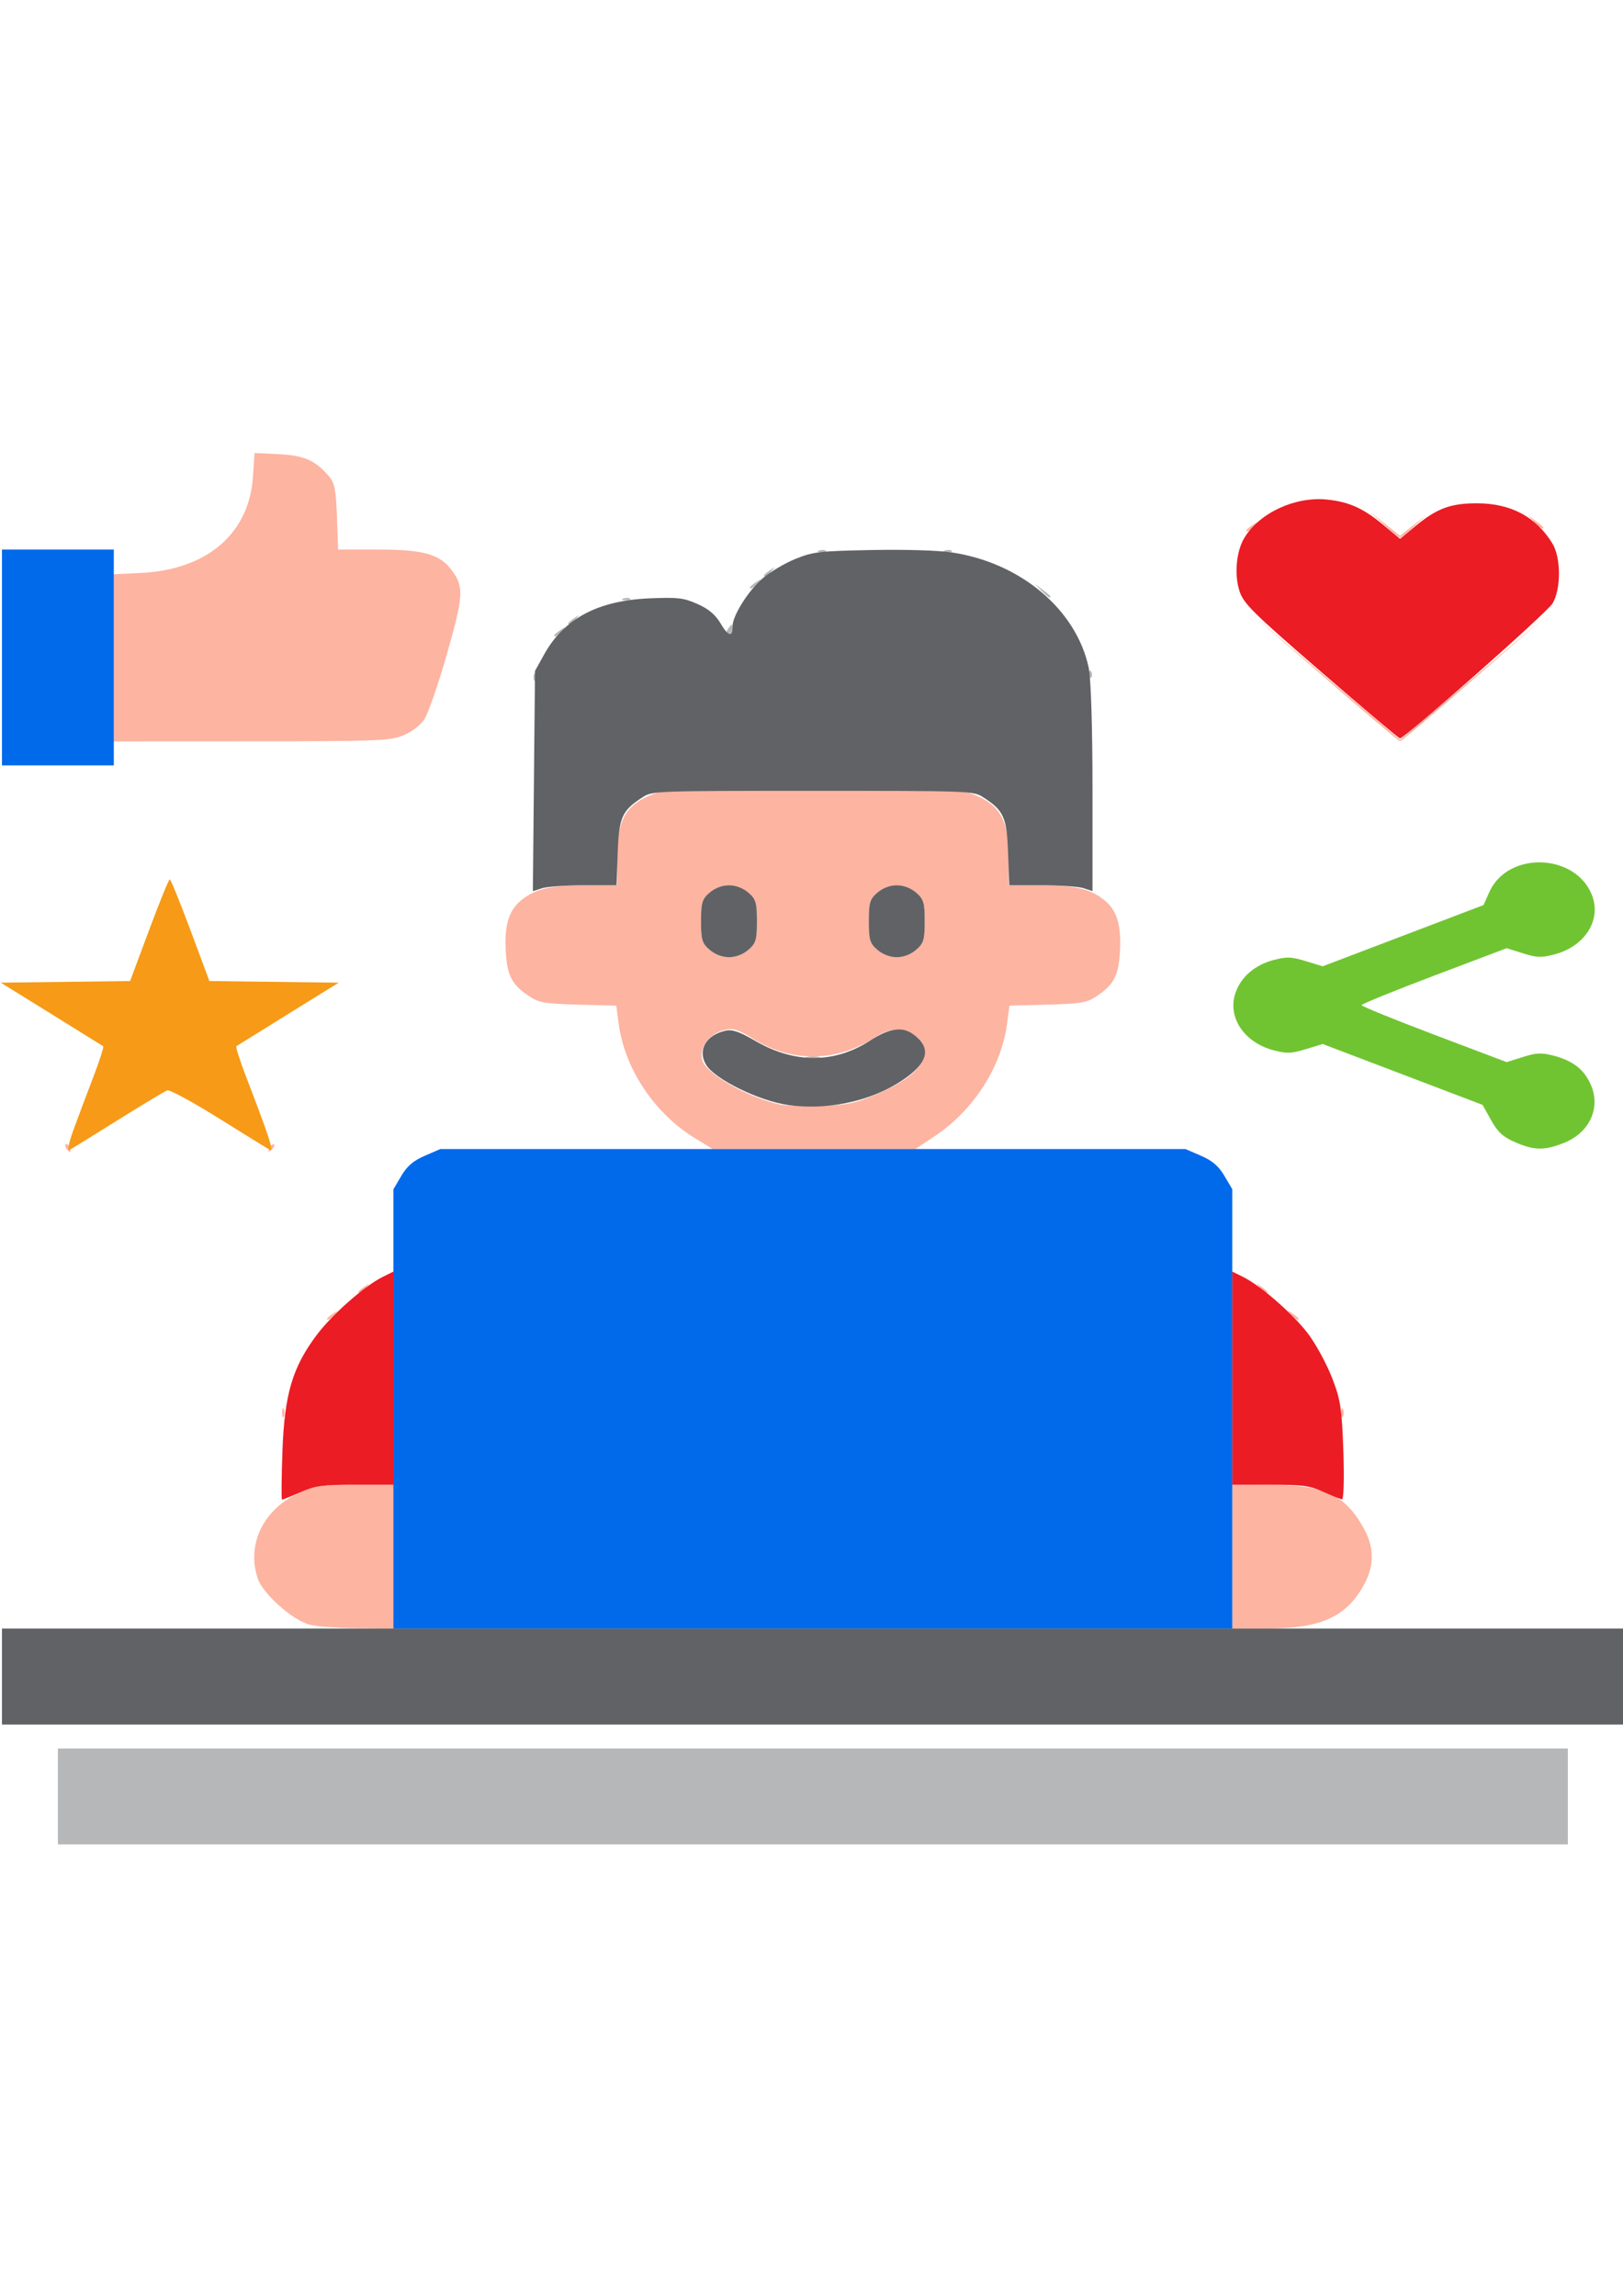
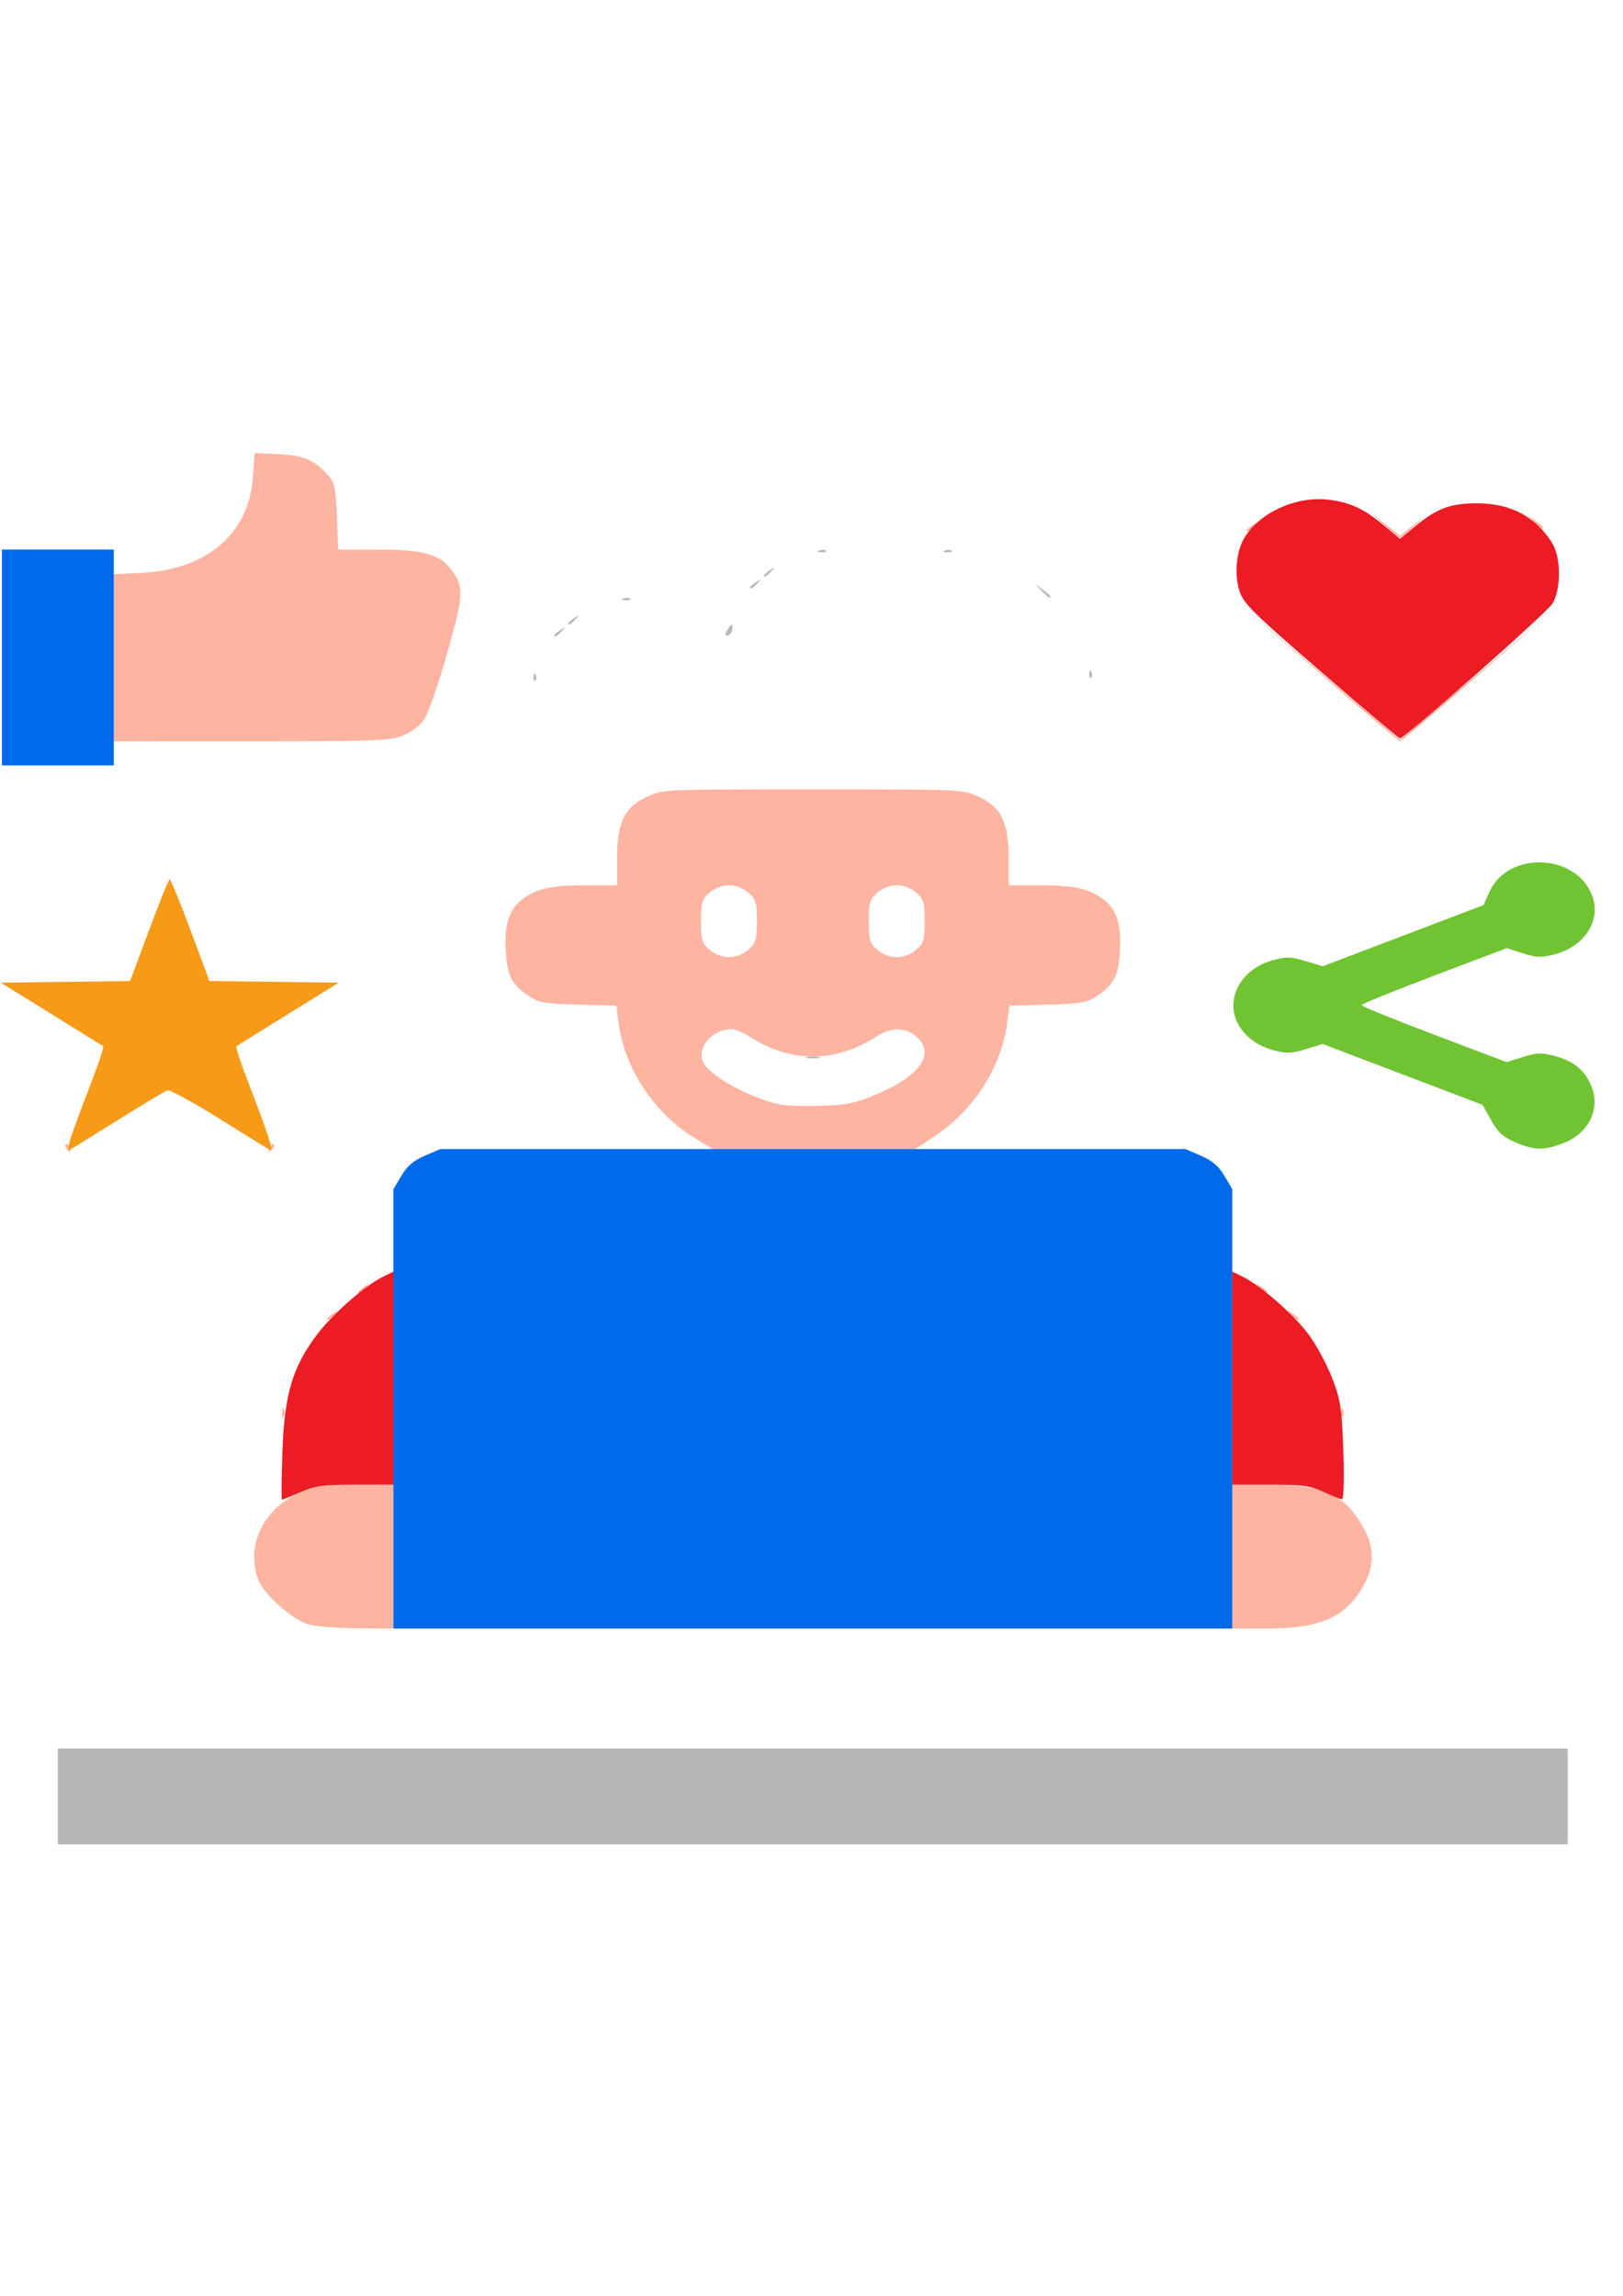
<svg xmlns="http://www.w3.org/2000/svg" width="210mm" height="297mm" viewBox="0 0 210 297" id="svg1350">
  <defs id="defs1347" />
  <g id="layer1">
    <path style="fill:#fdb4a1;stroke-width:0.419" d="m 40.053,210.177 c -2.22,-0.6 -6.005,-3.961 -6.686,-5.936 -1.539,-4.467 0.758,-9.117 5.531,-11.195 1.979,-0.862 2.8,-0.974 7.123,-0.974 h 4.886 v 9.306 9.306 l -4.636,-0.04 c -2.55,-0.022 -5.348,-0.232 -6.218,-0.467 z M 159.446,201.378 v -9.306 l 4.862,0.009 c 7.032,0.012 9.707,1.25 12.139,5.614 1.393,2.499 1.396,4.856 0.012,7.367 -2.267,4.111 -5.552,5.601 -12.377,5.614 l -4.636,0.009 z M 36.506,182.766 c 0,-0.533 0.103,-0.751 0.228,-0.485 0.125,0.267 0.125,0.703 0,0.969 -0.125,0.267 -0.228,0.049 -0.228,-0.485 z m 137.031,0 c 0,-0.533 0.103,-0.751 0.228,-0.485 0.125,0.267 0.125,0.703 0,0.969 -0.125,0.267 -0.228,0.049 -0.228,-0.485 z M 42.314,170.599 c 0,-0.081 0.356,-0.386 0.791,-0.679 0.717,-0.482 0.733,-0.469 0.171,0.146 -0.591,0.646 -0.962,0.851 -0.962,0.532 z m 124.762,-0.532 c -0.563,-0.615 -0.547,-0.629 0.171,-0.146 0.753,0.507 0.993,0.825 0.621,0.825 -0.094,0 -0.45,-0.305 -0.791,-0.679 z M 46.384,167.109 c 0,-0.081 0.356,-0.386 0.791,-0.679 0.717,-0.482 0.733,-0.469 0.171,0.146 -0.591,0.646 -0.962,0.851 -0.962,0.532 z m 116.622,-0.532 c -0.563,-0.615 -0.547,-0.629 0.171,-0.146 0.753,0.507 0.993,0.825 0.621,0.825 -0.094,0 -0.45,-0.305 -0.791,-0.679 z M 8.603,148.618 c -0.164,-0.227 -0.201,-0.497 -0.083,-0.598 0.119,-0.102 0.336,0.084 0.483,0.414 0.306,0.683 0.045,0.803 -0.401,0.185 z M 34.881,148.53 c 0.17,-0.382 0.423,-0.598 0.562,-0.478 0.139,0.119 2.89e-4,0.432 -0.309,0.695 -0.447,0.38 -0.499,0.336 -0.253,-0.217 z m 55.112,-1.241 c -5.317,-3.234 -9.17,-9.006 -9.949,-14.905 l -0.302,-2.286 -4.889,-0.13 c -4.083,-0.109 -5.095,-0.262 -6.136,-0.929 -2.444,-1.567 -3.085,-2.716 -3.27,-5.866 -0.207,-3.515 0.377,-5.425 2.07,-6.772 1.799,-1.431 3.783,-1.879 8.331,-1.879 h 4.003 v -3.602 c 0,-4.621 1.023,-6.624 4.053,-7.934 1.998,-0.864 2.204,-0.872 21.273,-0.872 19.069,0 19.274,0.009 21.273,0.872 3.03,1.31 4.053,3.313 4.053,7.934 v 3.602 h 4.003 c 4.548,0 6.532,0.448 8.331,1.879 1.693,1.347 2.277,3.257 2.07,6.772 -0.186,3.151 -0.826,4.3 -3.27,5.866 -1.042,0.668 -2.053,0.821 -6.136,0.929 l -4.889,0.13 -0.302,2.286 c -0.754,5.717 -4.352,11.284 -9.489,14.682 l -2.385,1.578 H 105.327 92.221 Z m 23.533,-5.774 c 5.62,-2.381 7.555,-5.25 5.012,-7.43 -1.447,-1.24 -3.277,-1.219 -5.247,0.06 -5.192,3.371 -11.039,3.371 -16.23,0 -0.857,-0.556 -1.916,-1.011 -2.353,-1.011 -2.42,0 -4.399,2.088 -3.827,4.039 0.517,1.767 5.719,4.735 9.999,5.705 0.746,0.169 3.15,0.248 5.341,0.176 3.5,-0.115 4.388,-0.302 7.305,-1.538 z M 96.83,122.875 c 0.97,-0.832 1.11,-1.299 1.11,-3.701 0,-2.402 -0.14,-2.87 -1.11,-3.701 -0.7,-0.6 -1.627,-0.952 -2.508,-0.952 -0.881,0 -1.808,0.352 -2.508,0.952 -0.97,0.832 -1.11,1.299 -1.11,3.701 0,2.402 0.14,2.87 1.11,3.701 0.7,0.6 1.627,0.952 2.508,0.952 0.881,0 1.808,-0.352 2.508,-0.952 z m 21.708,0 c 0.97,-0.832 1.11,-1.299 1.11,-3.701 0,-2.402 -0.14,-2.87 -1.11,-3.701 -0.7,-0.6 -1.627,-0.952 -2.508,-0.952 -0.881,0 -1.808,0.352 -2.508,0.952 -0.97,0.832 -1.11,1.299 -1.11,3.701 0,2.402 0.14,2.87 1.11,3.701 0.7,0.6 1.627,0.952 2.508,0.952 0.881,0 1.808,-0.352 2.508,-0.952 z M 14.727,85.102 V 74.294 l 3.514,-0.174 c 8.574,-0.426 13.994,-5.087 14.492,-12.463 l 0.206,-3.054 3.09,0.15 c 3.301,0.16 4.719,0.771 6.483,2.794 0.78,0.895 0.957,1.761 1.086,5.308 l 0.153,4.238 h 5.179 c 5.776,0 7.918,0.584 9.437,2.572 1.695,2.218 1.642,3.292 -0.541,10.953 -1.131,3.971 -2.47,7.807 -2.975,8.526 -0.53,0.755 -1.7,1.611 -2.77,2.027 -1.704,0.663 -3.276,0.722 -19.603,0.73 l -17.751,0.009 z m 156.474,2.374 -9.719,-8.434 9.836,8.333 9.836,8.333 9.61,-8.139 9.61,-8.139 -9.493,8.24 c -5.221,4.532 -9.598,8.24 -9.727,8.24 -0.129,0 -4.608,-3.795 -9.953,-8.434 z m 7.897,-19.582 -1.788,-1.648 1.92,1.531 1.92,1.531 1.697,-1.338 1.698,-1.338 -1.559,1.454 c -0.857,0.8 -1.681,1.454 -1.83,1.454 -0.149,0 -1.076,-0.742 -2.059,-1.648 z m -17.842,0.726 c 0,-0.081 0.356,-0.386 0.791,-0.679 0.717,-0.482 0.733,-0.469 0.171,0.146 -0.591,0.646 -0.962,0.851 -0.962,0.532 z m 37.267,-1.114 -0.862,-0.872 1.018,0.739 c 0.56,0.406 1.018,0.799 1.018,0.872 0,0.31 -0.364,0.081 -1.174,-0.739 z" id="path1380" />
    <path style="fill:#b5b7b9;stroke-width:0.419" d="m 7.491,232.399 v -6.204 h 97.685 97.685 v 6.204 6.204 H 105.176 7.491 Z M 104.385,136.744 c 0.435,-0.098 1.148,-0.098 1.583,0 0.435,0.098 0.079,0.177 -0.791,0.177 -0.871,0 -1.227,-0.08 -0.791,-0.177 z M 69.032,87.54 c 0.022,-0.452 0.129,-0.544 0.273,-0.234 0.131,0.28 0.115,0.614 -0.036,0.743 -0.15,0.129 -0.257,-0.1 -0.238,-0.509 z M 140.94,87.152 c 0.022,-0.452 0.129,-0.544 0.273,-0.234 0.131,0.28 0.115,0.614 -0.036,0.743 -0.15,0.129 -0.257,-0.1 -0.238,-0.509 z M 71.71,82.191 c 0,-0.081 0.356,-0.386 0.791,-0.679 0.717,-0.482 0.733,-0.469 0.171,0.146 -0.591,0.646 -0.962,0.851 -0.962,0.532 z m 22.167,-0.122 c 0.003,-0.173 0.204,-0.575 0.445,-0.895 0.378,-0.501 0.439,-0.491 0.445,0.074 0.003,0.361 -0.197,0.764 -0.445,0.895 -0.249,0.132 -0.449,0.098 -0.445,-0.074 z M 73.519,80.64 c 0,-0.081 0.356,-0.386 0.791,-0.679 0.717,-0.482 0.733,-0.469 0.171,0.146 -0.591,0.646 -0.962,0.851 -0.962,0.532 z m 7.151,-3.221 c 0.326,-0.112 0.717,-0.098 0.867,0.031 0.15,0.129 -0.117,0.22 -0.594,0.204 -0.527,-0.019 -0.634,-0.11 -0.273,-0.234 z m 54.085,-0.995 -0.862,-0.872 1.018,0.739 c 0.956,0.694 1.223,1.006 0.862,1.006 -0.086,0 -0.544,-0.393 -1.018,-0.872 z M 97.036,75.987 c 0,-0.081 0.356,-0.386 0.791,-0.679 0.717,-0.482 0.733,-0.469 0.171,0.146 -0.591,0.646 -0.962,0.851 -0.962,0.532 z m 1.809,-1.551 c 0,-0.081 0.356,-0.386 0.791,-0.679 0.717,-0.482 0.733,-0.469 0.171,0.146 -0.591,0.646 -0.962,0.851 -0.962,0.532 z m 7.151,-3.221 c 0.326,-0.112 0.717,-0.098 0.867,0.031 0.15,0.129 -0.117,0.22 -0.594,0.204 -0.527,-0.019 -0.634,-0.11 -0.273,-0.234 z m 16.281,0 c 0.326,-0.112 0.717,-0.098 0.867,0.031 0.15,0.129 -0.117,0.22 -0.594,0.204 -0.527,-0.019 -0.634,-0.11 -0.273,-0.234 z" id="path1378" />
    <path style="fill:#f69a17;stroke-width:0.419" d="m 9.484,146.225 c 0.562,-1.549 1.708,-4.599 2.545,-6.778 0.838,-2.179 1.431,-4.025 1.319,-4.102 -0.112,-0.078 -3.14,-1.96 -6.727,-4.182 l -6.523,-4.04 8.368,-0.105 8.368,-0.105 2.452,-6.579 c 1.349,-3.618 2.554,-6.579 2.678,-6.579 0.124,0 1.33,2.96 2.678,6.579 l 2.452,6.579 8.368,0.105 8.368,0.105 -6.523,4.04 c -3.588,2.222 -6.615,4.104 -6.727,4.182 -0.112,0.078 0.481,1.924 1.319,4.102 2.932,7.625 3.575,9.598 3.035,9.313 -0.293,-0.154 -3.273,-1.993 -6.622,-4.086 -3.349,-2.093 -6.346,-3.721 -6.66,-3.618 -0.313,0.103 -3.17,1.816 -6.347,3.807 -3.177,1.991 -6.017,3.745 -6.309,3.899 -0.319,0.167 -0.122,-0.851 0.49,-2.537 z" id="path1376" />
    <path style="fill:#70c432;stroke-width:0.419" d="m 196.061,147.771 c -1.581,-0.684 -2.258,-1.302 -3.125,-2.855 l -1.107,-1.983 -10.342,-3.937 -10.342,-3.937 -2.178,0.663 c -1.88,0.573 -2.443,0.595 -4.116,0.166 -3.88,-0.997 -6.088,-4.308 -4.983,-7.472 0.724,-2.071 2.533,-3.611 4.983,-4.24 1.672,-0.43 2.235,-0.407 4.116,0.166 l 2.178,0.663 10.405,-3.961 10.405,-3.961 0.741,-1.664 c 2.42,-5.433 11.398,-5.037 13.364,0.59 1.106,3.166 -1.102,6.475 -4.987,7.473 -1.677,0.431 -2.227,0.409 -4.033,-0.16 l -2.091,-0.659 -9.384,3.55 c -5.161,1.953 -9.384,3.671 -9.384,3.819 0,0.148 4.223,1.867 9.384,3.819 l 9.384,3.55 2.091,-0.659 c 1.755,-0.553 2.38,-0.585 3.896,-0.195 2.563,0.658 4.001,1.762 4.886,3.747 1.35,3.032 -0.16,6.275 -3.533,7.588 -2.497,0.972 -3.775,0.949 -6.226,-0.111 z" id="path1374" />
    <path style="fill:#006aeb;stroke-width:0.419" d="m 50.907,182.267 v -28.418 l 1.018,-1.73 c 0.743,-1.264 1.561,-1.965 3.035,-2.603 l 2.018,-0.872 h 48.199 48.199 l 2.018,0.872 c 1.474,0.637 2.292,1.339 3.035,2.603 l 1.018,1.73 v 28.418 28.418 H 105.176 50.907 Z M 0.255,85.052 V 71.093 H 7.491 14.727 V 85.052 99.011 H 7.491 0.255 Z" id="path1372" />
    <path style="fill:#eb1c24;stroke-width:0.419" d="m 36.545,187.71 c 0.266,-7.368 1.299,-10.848 4.466,-15.05 1.991,-2.641 6.155,-6.302 8.487,-7.462 l 1.409,-0.7 v 13.787 13.787 h -4.898 c -4.327,0 -5.158,0.113 -7.123,0.968 -1.224,0.532 -2.302,0.969 -2.397,0.969 -0.094,7.8e-4 -0.069,-2.834 0.056,-6.299 z m 134.677,5.28 c -1.762,-0.801 -2.637,-0.917 -6.897,-0.917 h -4.879 v -13.787 -13.787 l 1.409,0.7 c 2.298,1.143 6.485,4.806 8.407,7.355 0.986,1.308 2.364,3.835 3.063,5.617 1.125,2.869 1.295,3.958 1.491,9.54 0.124,3.529 0.046,6.278 -0.177,6.249 -0.219,-0.029 -1.306,-0.465 -2.416,-0.969 z M 170.916,86.894 c -8.904,-7.708 -10.03,-8.825 -10.554,-10.478 -0.676,-2.129 -0.395,-5.114 0.643,-6.835 1.951,-3.234 6.564,-5.373 10.686,-4.955 2.856,0.29 4.696,1.119 7.313,3.294 l 2.147,1.785 1.923,-1.59 c 2.84,-2.348 4.597,-3.006 8.028,-3.004 4.394,0.002 7.654,1.74 9.77,5.207 1.119,1.835 1.123,5.91 0.007,7.755 -0.728,1.204 -19.11,17.449 -19.744,17.449 -0.139,0 -4.738,-3.882 -10.219,-8.628 z" id="path1370" />
-     <path style="fill:#616265;stroke-width:0.419" d="m 0.255,216.889 v -6.204 H 105.176 210.098 v 6.204 6.204 H 105.176 0.255 Z M 102.011,142.955 c -3.751,-0.513 -9.524,-3.337 -10.654,-5.212 -1.137,-1.886 -9.05e-4,-3.865 2.53,-4.406 0.879,-0.188 1.772,0.119 3.832,1.317 5.064,2.947 10.221,2.948 14.792,0.004 2.784,-1.793 4.423,-1.949 6.029,-0.572 1.76,1.509 1.504,3.121 -0.782,4.931 -4.025,3.186 -10.115,4.709 -15.745,3.939 z M 91.815,122.876 c -0.97,-0.832 -1.11,-1.299 -1.11,-3.701 0,-2.402 0.14,-2.87 1.11,-3.701 0.7,-0.6 1.627,-0.952 2.508,-0.952 0.881,0 1.808,0.352 2.508,0.952 0.97,0.832 1.11,1.299 1.11,3.701 0,2.402 -0.14,2.87 -1.11,3.701 -0.7,0.6 -1.627,0.952 -2.508,0.952 -0.881,0 -1.808,-0.352 -2.508,-0.952 z m 21.708,0 c -0.97,-0.832 -1.11,-1.299 -1.11,-3.701 0,-2.402 0.14,-2.87 1.11,-3.701 0.7,-0.6 1.627,-0.952 2.508,-0.952 0.881,0 1.808,0.352 2.508,0.952 0.97,0.832 1.11,1.299 1.11,3.701 0,2.402 -0.14,2.87 -1.11,3.701 -0.7,0.6 -1.627,0.952 -2.508,0.952 -0.881,0 -1.808,-0.352 -2.508,-0.952 z m -44.438,-21.83 0.139,-14.249 1.182,-2.133 c 2.581,-4.658 6.979,-6.988 13.703,-7.26 3.641,-0.147 4.342,-0.063 6.145,0.736 1.438,0.637 2.317,1.381 2.996,2.534 0.98,1.665 1.523,1.785 1.531,0.339 0.007,-1.365 2.045,-4.606 3.893,-6.193 0.966,-0.829 2.875,-1.96 4.243,-2.513 2.295,-0.928 3.057,-1.017 9.836,-1.15 4.394,-0.086 8.576,0.039 10.402,0.311 8.905,1.327 16.111,7.395 17.713,14.915 0.29,1.363 0.49,7.722 0.49,15.598 v 13.297 l -1.16,-0.378 c -0.638,-0.208 -3.062,-0.378 -5.387,-0.378 h -4.227 l -0.153,-4.238 c -0.165,-4.58 -0.558,-5.443 -3.267,-7.177 -1.219,-0.78 -1.747,-0.799 -21.986,-0.799 -20.239,0 -20.767,0.019 -21.986,0.799 -2.709,1.734 -3.101,2.597 -3.267,7.177 l -0.153,4.238 h -4.227 c -2.325,0 -4.76,0.174 -5.412,0.386 l -1.186,0.386 z" id="path1368" />
  </g>
</svg>